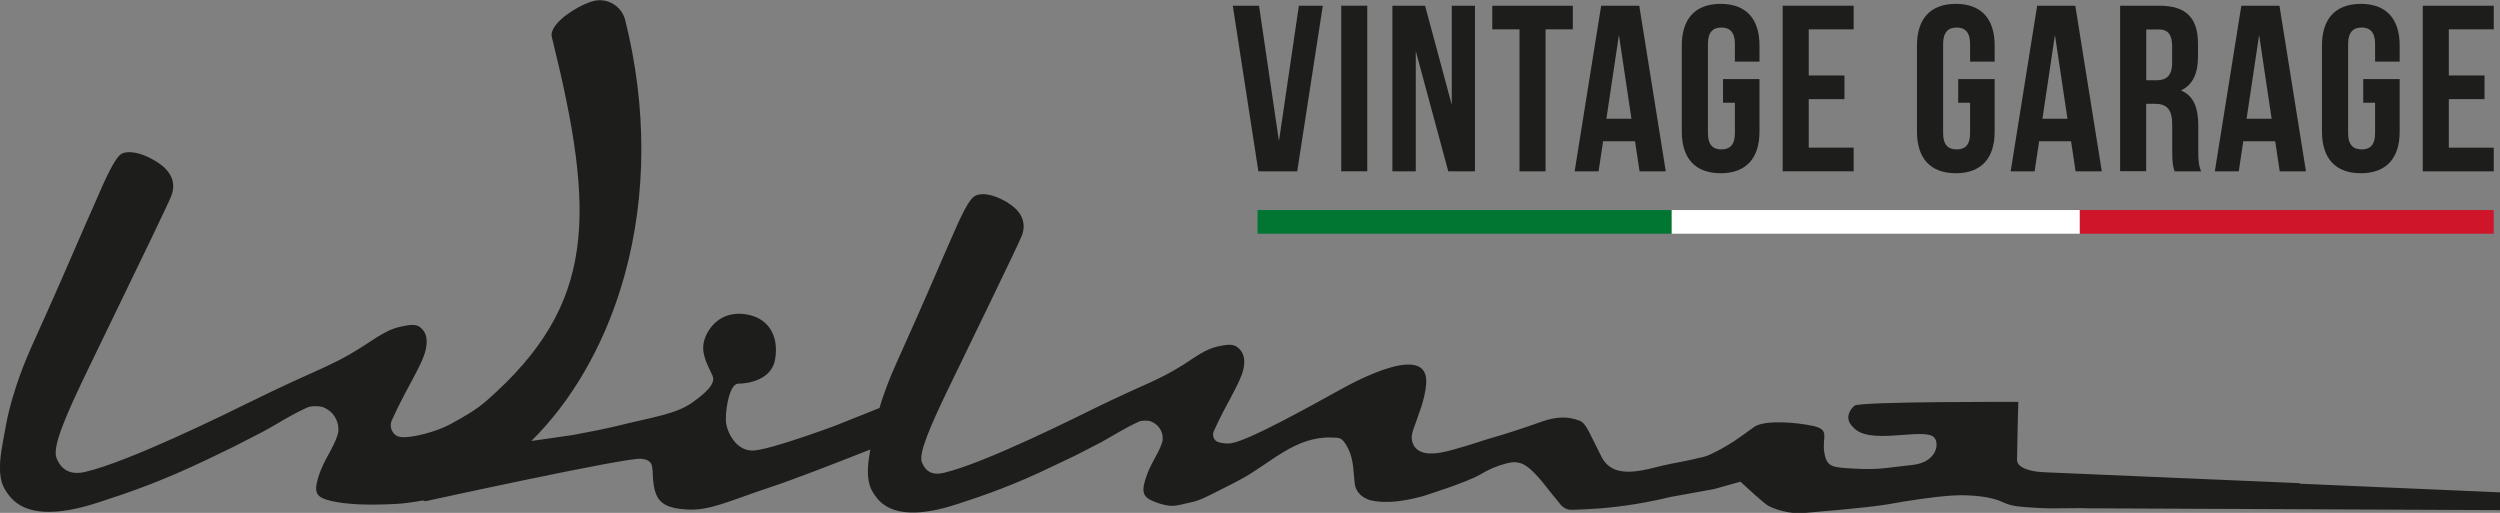
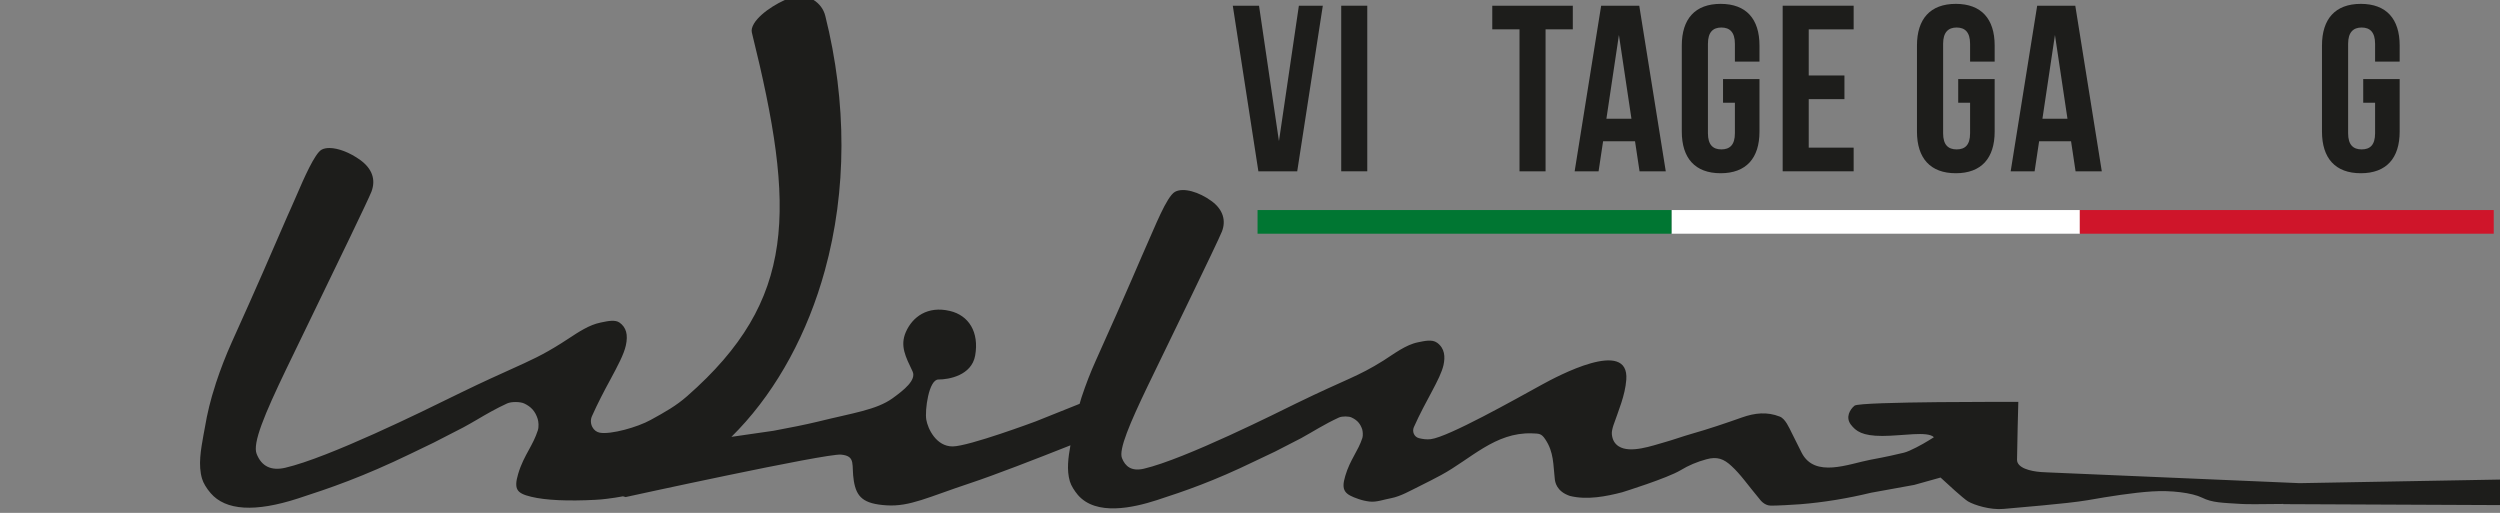
<svg xmlns="http://www.w3.org/2000/svg" id="Livello_2" viewBox="0 0 271.6 55.72">
  <rect x="0" y="0" width="271.6" height="55.72" fill="#808080" stroke="none" />
  <defs>
    <style>.cls-1{fill:#007632;}.cls-2{fill:#fff;}.cls-3{fill:#cf152a;}.cls-4{fill:#1d1d1b;}</style>
  </defs>
  <g id="grafica">
-     <path class="cls-4" d="m249.83,52.49l-27.38-1.17-.75-.04c-1.13-.09-2.57-.44-2.57-1.33,0-1.1.14-6.29.14-6.29,0,0-17.2-.06-17.79.41-.53.43-.99,1.28-.41,2.05.55.72,1.24,1.24,3.42,1.24s4.93-.55,5.61.14c.68.68.27,2.74-2.33,3.01-2.59.27-3.56.55-6.16.41-2.59-.14-3.15-.14-3.42-1.78-.27-1.64.69-2.45-1.23-2.87-1.92-.41-5.34-.68-6.43.14-.69.52-1.6,1.15-2.17,1.54l-.63.39c-.56.35-1.99,1.14-2.63,1.29-.74.18-1.91.45-3.65.77-2.36.45-6.02,2.01-7.45-.75-.36-.71-.55-1.1-1.08-2.16-.28-.55-.69-1.54-1.3-1.78-1.39-.55-2.72-.4-4.11.09-1.78.63-3.64,1.26-5.47,1.78-.99.28-1.96.64-2.96.92-1.33.37-3.7,1.24-4.96.44-.45-.28-.7-.73-.75-1.33-.02-.25.05-.58.18-.98.55-1.59,1.26-3.22,1.39-4.92.35-4.6-7.53-.37-9.17.53-2.86,1.57-10.17,5.69-12.07,5.92-.44.05-.86,0-1.29-.11-.51-.13-.76-.7-.55-1.19,1.31-2.95,2.87-5.2,3.22-6.74.2-.9.15-1.83-.7-2.44-.55-.4-1.42-.17-2.04-.05-1.35.26-2.63,1.26-3.78,1.99-2.86,1.79-3.92,1.95-9.43,4.63-1.88.92-12.14,6.08-16.6,7.12-1.34.31-2.02-.24-2.38-1.15-.37-.93.86-3.8,2.8-7.84,1.95-4.04,7.61-15.63,8.06-16.78.44-1.14.18-2.36-1.15-3.32-1.33-.97-3.03-1.49-3.95-.99-.91.5-2.23,3.93-3.02,5.66-.58,1.28-2.05,4.84-5.59,12.69-.57,1.26-1.07,2.56-1.51,3.88l-.08.25c-.06.18-.1.37-.16.55l-4.77,1.91s-7.26,2.71-9.03,2.72c-1.78,0-2.69-1.91-2.86-2.91-.17-1.01.27-4.37,1.32-4.36,1.14,0,3.6-.44,3.99-2.6.45-2.55-.69-4.37-2.75-4.85-2.41-.57-4.05.63-4.78,2.29-.66,1.52-.02,2.7.73,4.28.44.93-.94,2.03-2.16,2.91-1.77,1.28-4.32,1.6-8.14,2.55-1.32.32-3.08.67-4.81.99-1.52.22-3.07.44-4.57.66.27-.27.54-.54.8-.82,4.21-4.45,7.49-10.48,9.35-17.25,2.39-8.67,2.41-18.24.05-27.66-.37-1.5-1.9-2.43-3.41-2.08-1.18.28-3.52,1.58-4.33,2.9-.22.37-.31.7-.24.98,4.79,19.31,4.87,29.06-7.02,39.5-1.22,1.07-2.37,1.71-3.97,2.59-1.44.8-4.32,1.6-5.52,1.39-.35-.06-.65-.29-.82-.62-.19-.36-.21-.8-.04-1.18.65-1.46,1.35-2.78,1.98-3.94.8-1.49,1.49-2.77,1.7-3.74.26-1.18.04-1.96-.68-2.48-.47-.34-1.27-.17-1.9-.04l-.19.04c-1.19.24-2.34,1-3.45,1.73-.27.18-.53.35-.79.51-2.04,1.29-3.33,1.86-5.45,2.82-1.33.6-3,1.35-5.41,2.52l-.8.39c-3.37,1.66-13.64,6.71-18.34,7.8-1.53.35-2.57-.16-3.1-1.51-.46-1.16.84-4.27,3.23-9.24.64-1.33,1.63-3.37,2.73-5.64,2.74-5.65,6.15-12.68,6.51-13.6.5-1.32.08-2.51-1.22-3.45-1.13-.82-2.41-1.3-3.35-1.3-.33,0-.62.06-.84.18-.75.41-1.94,3.15-2.72,4.96-.22.52-.43.99-.61,1.39-.22.47-.54,1.22-1.02,2.32-1,2.3-2.65,6.15-5.42,12.27-.64,1.43-1.22,2.92-1.71,4.41l-.09.3c-.48,1.46-.86,3-1.12,4.57-.04.24-.09.5-.14.75-.29,1.62-.6,3.3-.16,4.78.13.45.48,1.04.93,1.56,1.63,1.9,4.82,2.1,9.5.58,3.49-1.13,7.05-2.35,12.2-4.84l2.53-1.22,3.23-1.66c.5-.27,1-.56,1.5-.85.98-.58,2-1.17,3.25-1.75.49-.22,1.44-.19,1.85,0,.77.36,1.21.86,1.47,1.67.09.27.15.84.02,1.25-.26.81-.61,1.45-.98,2.13-.41.75-.84,1.53-1.16,2.61-.25.83-.27,1.37-.07,1.71.19.34.64.57,1.49.77,1.56.38,3.98.49,6.99.33.41-.02.82-.06,1.22-.11.59-.07,1.18-.16,1.76-.27l.29.08s21.78-4.77,23.41-4.61c1.66.16,1.09,1.14,1.38,2.87.29,1.72,1.01,2.48,3.55,2.64,2.54.16,4.5-.89,9.12-2.42,2.54-.84,7.18-2.64,10.86-4.1-.23,1.3-.43,2.68-.06,3.92.15.5.52,1.05.86,1.46,1.99,2.33,6.06,1.39,8.57.58,3.08-1,6.2-2.07,10.65-4.23l2.21-1.05,2.82-1.45c1.3-.71,2.49-1.5,4.12-2.25.35-.16,1.09-.15,1.38,0,.67.31.96.73,1.15,1.29.06.21.1.65.02.92-.47,1.46-1.33,2.34-1.86,4.13-.49,1.61-.04,2.01,1.43,2.51.4.14.79.23,1.22.28.74.09,1.6-.24,2.34-.37,1.06-.21,2.08-.82,3.05-1.29.89-.44,1.69-.85,2.39-1.23,3.2-1.73,5.86-4.65,9.83-4.52.81.03,1.04,0,1.47.65.94,1.4.85,2.75,1.03,4.3.03.28.15,1.35,1.65,1.85,1.87.46,3.94.05,5.67-.4.16-.05,4.88-1.52,6.34-2.39.87-.53,1.8-.92,2.8-1.19,1.18-.33,1.91-.05,2.75.74.45.41.91.93,1.39,1.53.46.59,1.01,1.27,1.65,2.05.04.05.48.69,1.19.71.5.02,2.64-.1,3.24-.15,2.59-.21,5.16-.64,7.68-1.25l4.69-.85,2.86-.8c.7.65,2.45,2.26,2.98,2.59.69.41,2.46.95,3.84.82,1.36-.14,6.84-.55,9.17-.95,2.32-.41,4.92-.82,6.97-.95,2.05-.14,4.37.14,5.46.68,1.1.55,2.19.55,4.25.68.48.04,2.21.03,4.56,0l.02.02,45.29.2v-1.93l-21.77-.94Z" />
+     <path class="cls-4" d="m249.83,52.49l-27.38-1.17-.75-.04c-1.13-.09-2.57-.44-2.57-1.33,0-1.1.14-6.29.14-6.29,0,0-17.2-.06-17.79.41-.53.43-.99,1.28-.41,2.05.55.72,1.24,1.24,3.42,1.24s4.93-.55,5.61.14l-.63.39c-.56.35-1.99,1.14-2.63,1.29-.74.18-1.91.45-3.65.77-2.36.45-6.02,2.01-7.45-.75-.36-.71-.55-1.1-1.08-2.16-.28-.55-.69-1.54-1.3-1.78-1.39-.55-2.72-.4-4.11.09-1.78.63-3.64,1.26-5.47,1.78-.99.28-1.96.64-2.96.92-1.33.37-3.7,1.24-4.96.44-.45-.28-.7-.73-.75-1.33-.02-.25.05-.58.18-.98.55-1.59,1.26-3.22,1.39-4.92.35-4.6-7.53-.37-9.17.53-2.86,1.57-10.17,5.69-12.07,5.92-.44.05-.86,0-1.29-.11-.51-.13-.76-.7-.55-1.19,1.31-2.95,2.87-5.2,3.22-6.74.2-.9.15-1.83-.7-2.44-.55-.4-1.42-.17-2.04-.05-1.35.26-2.63,1.26-3.78,1.99-2.86,1.79-3.92,1.95-9.43,4.63-1.88.92-12.14,6.08-16.6,7.12-1.34.31-2.02-.24-2.38-1.15-.37-.93.86-3.8,2.8-7.84,1.95-4.04,7.61-15.63,8.06-16.78.44-1.14.18-2.36-1.15-3.32-1.33-.97-3.03-1.49-3.95-.99-.91.5-2.23,3.93-3.02,5.66-.58,1.28-2.05,4.84-5.59,12.69-.57,1.26-1.07,2.56-1.51,3.88l-.08.25c-.06.18-.1.37-.16.55l-4.77,1.91s-7.26,2.71-9.03,2.72c-1.78,0-2.69-1.91-2.86-2.91-.17-1.01.27-4.37,1.32-4.36,1.14,0,3.6-.44,3.99-2.6.45-2.55-.69-4.37-2.75-4.85-2.41-.57-4.05.63-4.78,2.29-.66,1.52-.02,2.7.73,4.28.44.93-.94,2.03-2.16,2.91-1.77,1.28-4.32,1.6-8.14,2.55-1.32.32-3.08.67-4.81.99-1.52.22-3.07.44-4.57.66.27-.27.54-.54.8-.82,4.21-4.45,7.49-10.48,9.35-17.25,2.39-8.67,2.41-18.24.05-27.66-.37-1.5-1.9-2.43-3.41-2.08-1.18.28-3.52,1.58-4.33,2.9-.22.37-.31.7-.24.98,4.79,19.31,4.87,29.06-7.02,39.5-1.22,1.07-2.37,1.71-3.97,2.59-1.44.8-4.32,1.6-5.52,1.39-.35-.06-.65-.29-.82-.62-.19-.36-.21-.8-.04-1.18.65-1.46,1.35-2.78,1.98-3.94.8-1.49,1.49-2.77,1.7-3.74.26-1.18.04-1.96-.68-2.48-.47-.34-1.27-.17-1.9-.04l-.19.04c-1.19.24-2.34,1-3.45,1.73-.27.18-.53.35-.79.51-2.04,1.29-3.33,1.86-5.45,2.82-1.33.6-3,1.35-5.41,2.52l-.8.39c-3.37,1.66-13.64,6.71-18.34,7.8-1.53.35-2.57-.16-3.1-1.51-.46-1.16.84-4.27,3.23-9.24.64-1.33,1.63-3.37,2.73-5.64,2.74-5.65,6.15-12.68,6.51-13.6.5-1.32.08-2.51-1.22-3.45-1.13-.82-2.41-1.3-3.35-1.3-.33,0-.62.06-.84.18-.75.41-1.94,3.15-2.72,4.96-.22.52-.43.99-.61,1.39-.22.47-.54,1.22-1.02,2.32-1,2.3-2.65,6.15-5.42,12.27-.64,1.43-1.22,2.92-1.71,4.41l-.09.3c-.48,1.46-.86,3-1.12,4.57-.04.24-.09.5-.14.75-.29,1.62-.6,3.3-.16,4.78.13.45.48,1.04.93,1.56,1.63,1.9,4.82,2.1,9.5.58,3.49-1.13,7.05-2.35,12.2-4.84l2.53-1.22,3.23-1.66c.5-.27,1-.56,1.5-.85.98-.58,2-1.17,3.25-1.75.49-.22,1.44-.19,1.85,0,.77.36,1.21.86,1.47,1.67.09.27.15.84.02,1.25-.26.81-.61,1.45-.98,2.13-.41.75-.84,1.53-1.16,2.61-.25.83-.27,1.37-.07,1.71.19.34.64.57,1.49.77,1.56.38,3.98.49,6.99.33.41-.02.82-.06,1.22-.11.59-.07,1.18-.16,1.76-.27l.29.08s21.78-4.77,23.41-4.61c1.66.16,1.09,1.14,1.38,2.87.29,1.72,1.01,2.48,3.55,2.64,2.54.16,4.5-.89,9.12-2.42,2.54-.84,7.18-2.64,10.86-4.1-.23,1.3-.43,2.68-.06,3.92.15.5.52,1.05.86,1.46,1.99,2.33,6.06,1.39,8.57.58,3.08-1,6.2-2.07,10.65-4.23l2.21-1.05,2.82-1.45c1.3-.71,2.49-1.5,4.12-2.25.35-.16,1.09-.15,1.38,0,.67.31.96.73,1.15,1.29.06.21.1.65.02.92-.47,1.46-1.33,2.34-1.86,4.13-.49,1.61-.04,2.01,1.43,2.51.4.14.79.23,1.22.28.74.09,1.6-.24,2.34-.37,1.06-.21,2.08-.82,3.05-1.29.89-.44,1.69-.85,2.39-1.23,3.2-1.73,5.86-4.65,9.83-4.52.81.03,1.04,0,1.47.65.94,1.4.85,2.75,1.03,4.3.03.28.15,1.35,1.65,1.85,1.87.46,3.94.05,5.67-.4.16-.05,4.88-1.52,6.34-2.39.87-.53,1.8-.92,2.8-1.19,1.18-.33,1.91-.05,2.75.74.45.41.91.93,1.39,1.53.46.59,1.01,1.27,1.65,2.05.04.05.48.69,1.19.71.5.02,2.64-.1,3.24-.15,2.59-.21,5.16-.64,7.68-1.25l4.69-.85,2.86-.8c.7.65,2.45,2.26,2.98,2.59.69.41,2.46.95,3.84.82,1.36-.14,6.84-.55,9.17-.95,2.32-.41,4.92-.82,6.97-.95,2.05-.14,4.37.14,5.46.68,1.1.55,2.19.55,4.25.68.48.04,2.21.03,4.56,0l.02.02,45.29.2v-1.93l-21.77-.94Z" />
    <path class="cls-4" d="m138.95,15.3l2.16-14.68h2.6l-2.78,17.99h-4.22l-2.78-17.99h2.85l2.16,14.68Z" />
    <path class="cls-4" d="m145.71.62h2.83v17.99h-2.83V.62Z" />
-     <path class="cls-4" d="m153.81,5.58v13.03h-2.54V.62h3.55l2.9,10.77V.62h2.52v17.99h-2.9l-3.52-13.03Z" />
    <path class="cls-4" d="m162.13.62h8.74v2.57h-2.96v15.42h-2.83V3.19h-2.96V.62Z" />
    <path class="cls-4" d="m180.97,18.61h-2.85l-.49-3.26h-3.47l-.49,3.26h-2.6l2.88-17.99h4.14l2.88,17.99Zm-6.45-5.71h2.72l-1.36-9.1-1.36,9.1Z" />
    <path class="cls-4" d="m187.19,8.59h3.96v5.71c0,2.88-1.44,4.52-4.22,4.52s-4.22-1.64-4.22-4.52V4.94c0-2.88,1.44-4.52,4.22-4.52s4.22,1.64,4.22,4.52v1.75h-2.67v-1.93c0-1.28-.57-1.77-1.47-1.77s-1.46.49-1.46,1.77v9.72c0,1.28.57,1.75,1.46,1.75s1.47-.46,1.47-1.75v-3.32h-1.29v-2.57Z" />
    <path class="cls-4" d="m196.5,8.2h3.88v2.57h-3.88v5.27h4.88v2.57h-7.71V.62h7.71v2.57h-4.88v5.01Z" />
    <path class="cls-4" d="m212.74,8.59h3.96v5.71c0,2.88-1.44,4.52-4.22,4.52s-4.22-1.64-4.22-4.52V4.94c0-2.88,1.44-4.52,4.22-4.52s4.22,1.64,4.22,4.52v1.75h-2.67v-1.93c0-1.28-.57-1.77-1.46-1.77s-1.47.49-1.47,1.77v9.72c0,1.28.57,1.75,1.47,1.75s1.46-.46,1.46-1.75v-3.32h-1.29v-2.57Z" />
    <path class="cls-4" d="m228.34,18.61h-2.85l-.49-3.26h-3.47l-.49,3.26h-2.6l2.88-17.99h4.14l2.88,17.99Zm-6.45-5.71h2.72l-1.36-9.1-1.36,9.1Z" />
-     <path class="cls-4" d="m236.25,18.61c-.15-.46-.26-.75-.26-2.21v-2.83c0-1.67-.57-2.29-1.85-2.29h-.98v7.32h-2.83V.62h4.27c2.93,0,4.19,1.36,4.19,4.14v1.41c0,1.85-.59,3.06-1.85,3.65,1.41.59,1.88,1.95,1.88,3.83v2.78c0,.87.03,1.52.31,2.18h-2.88Zm-3.08-15.42v5.53h1.11c1.05,0,1.7-.46,1.7-1.9v-1.77c0-1.29-.44-1.85-1.44-1.85h-1.36Z" />
-     <path class="cls-4" d="m250.52,18.61h-2.85l-.49-3.26h-3.47l-.49,3.26h-2.6l2.88-17.99h4.14l2.88,17.99Zm-6.45-5.71h2.72l-1.36-9.1-1.36,9.1Z" />
    <path class="cls-4" d="m256.74,8.59h3.96v5.71c0,2.88-1.44,4.52-4.22,4.52s-4.22-1.64-4.22-4.52V4.94c0-2.88,1.44-4.52,4.22-4.52s4.22,1.64,4.22,4.52v1.75h-2.67v-1.93c0-1.28-.57-1.77-1.46-1.77s-1.47.49-1.47,1.77v9.72c0,1.28.57,1.75,1.47,1.75s1.46-.46,1.46-1.75v-3.32h-1.29v-2.57Z" />
-     <path class="cls-4" d="m266.04,8.2h3.88v2.57h-3.88v5.27h4.88v2.57h-7.71V.62h7.71v2.57h-4.88v5.01Z" />
    <rect class="cls-2" x="181.59" y="22.82" width="44.37" height="2.57" />
    <rect class="cls-1" x="136.62" y="22.82" width="44.97" height="2.57" />
    <rect class="cls-3" x="225.95" y="22.82" width="44.97" height="2.57" />
  </g>
</svg>